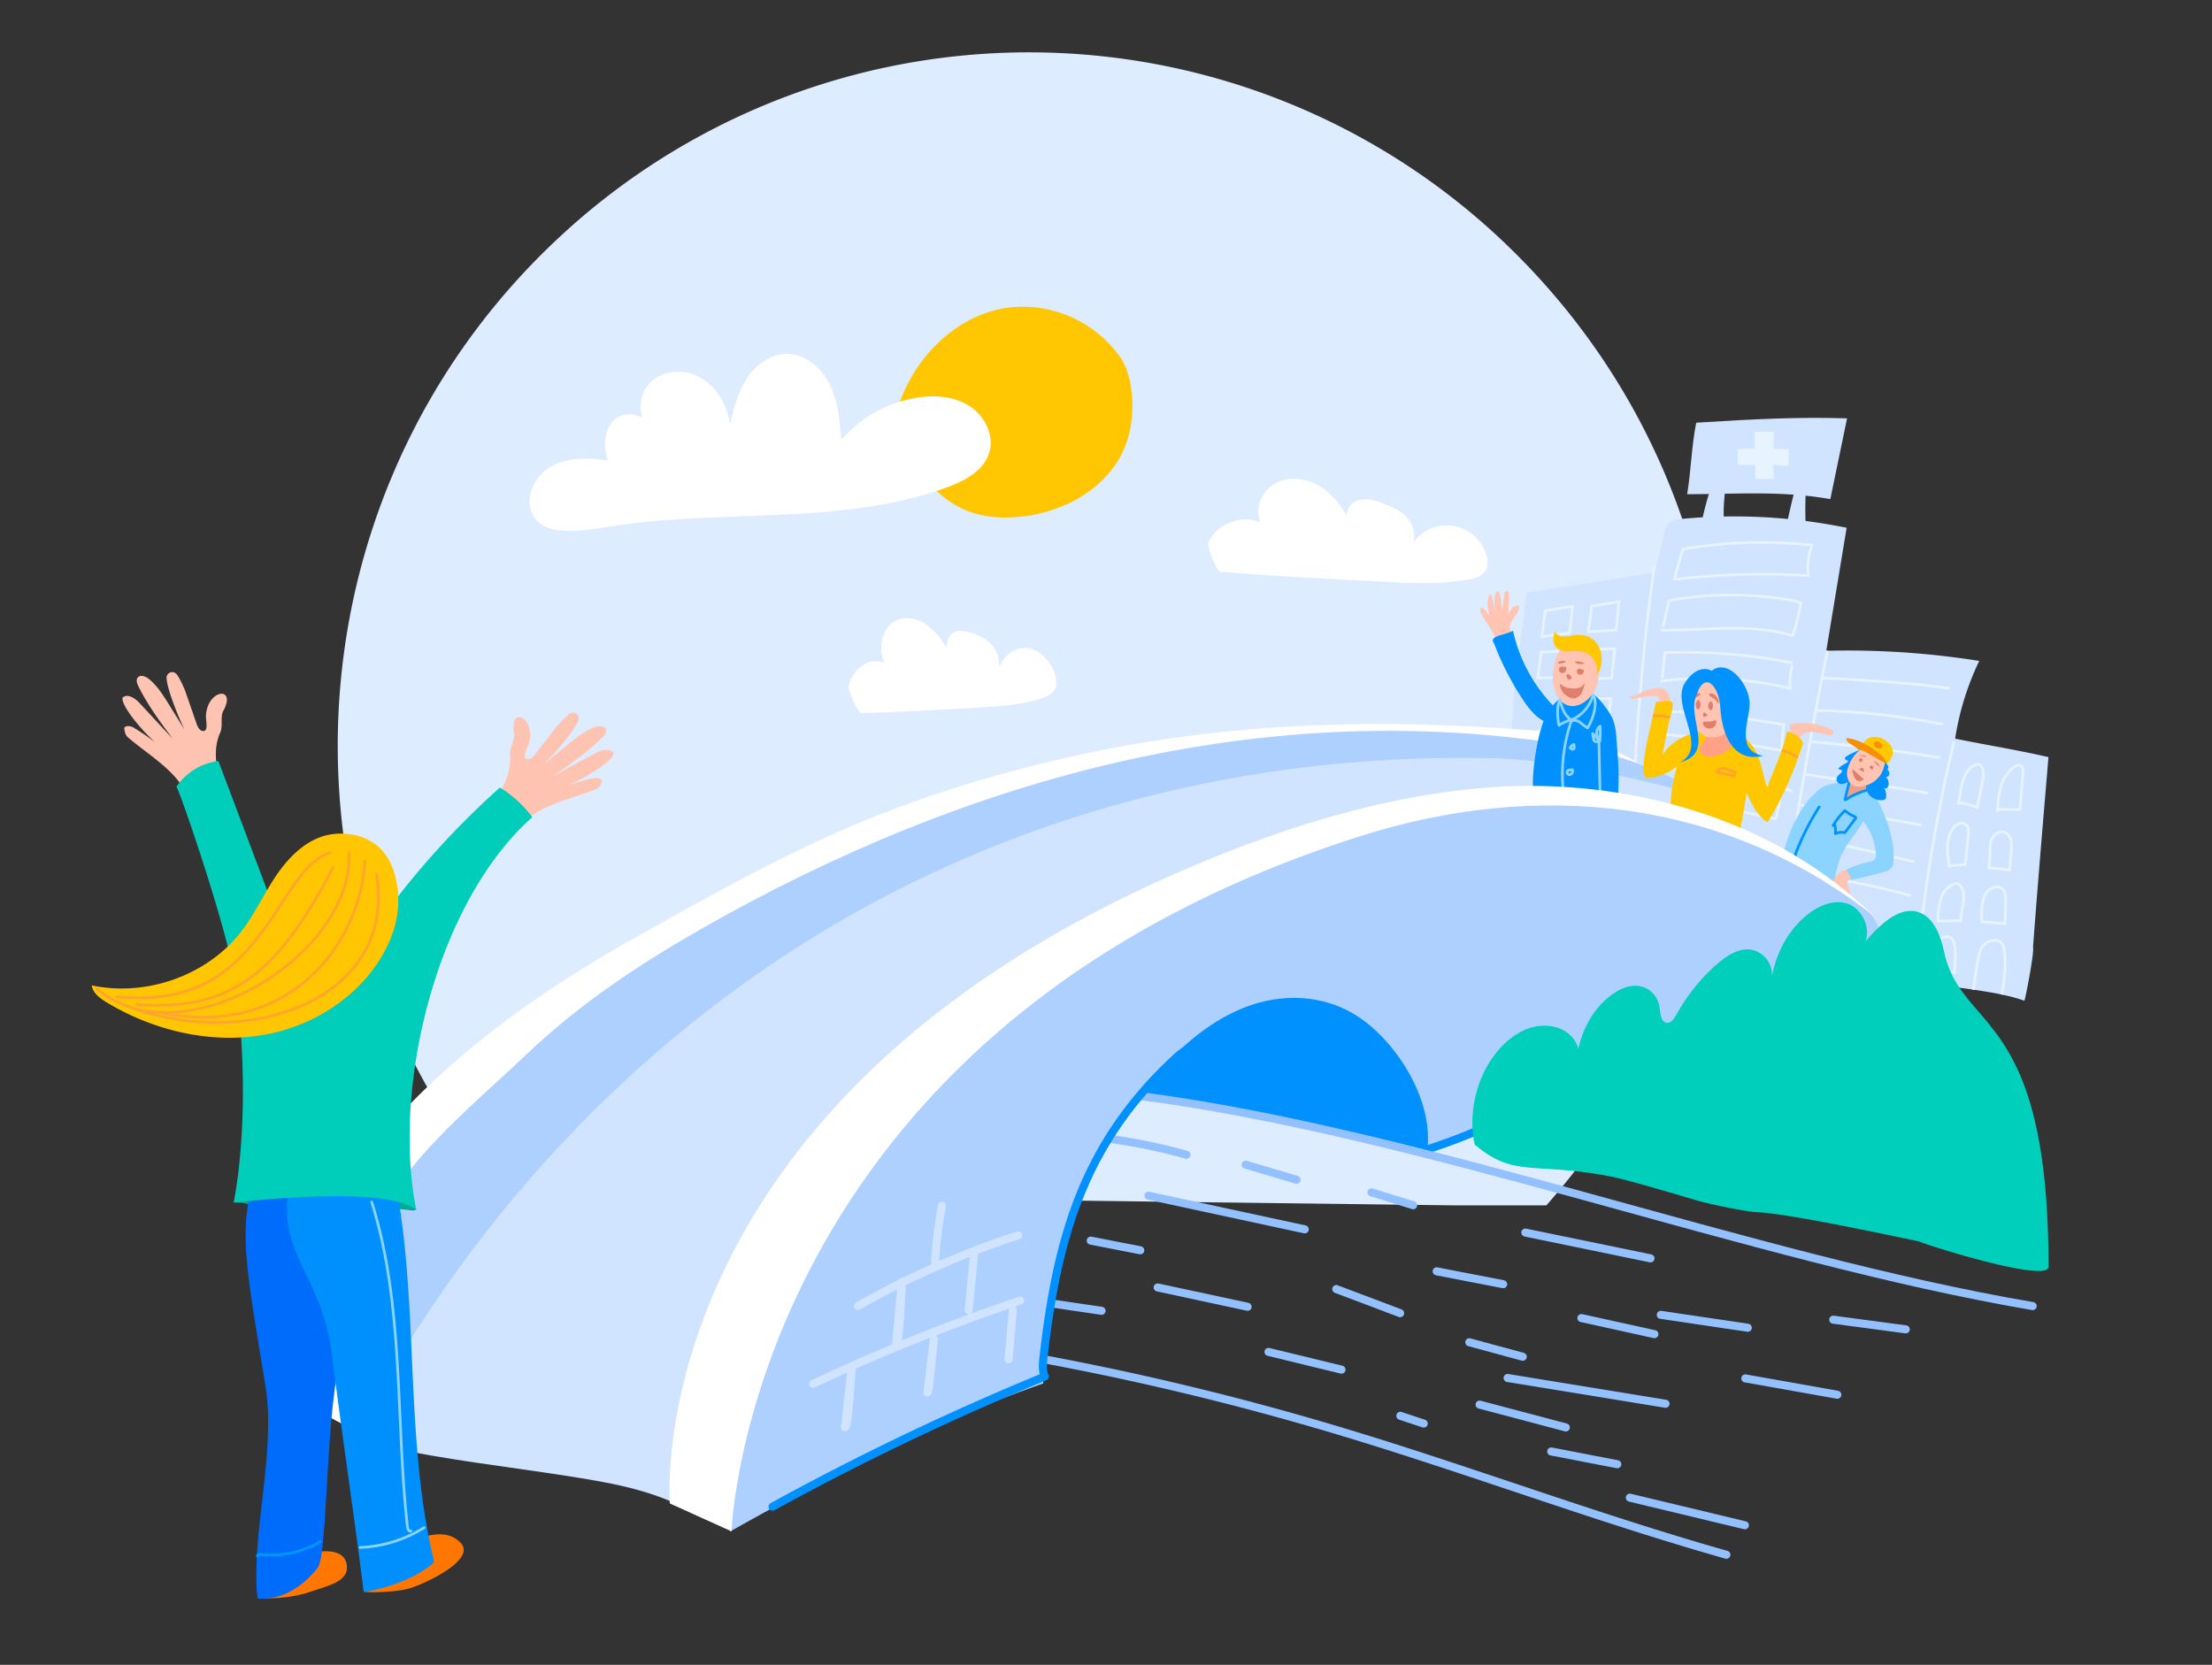
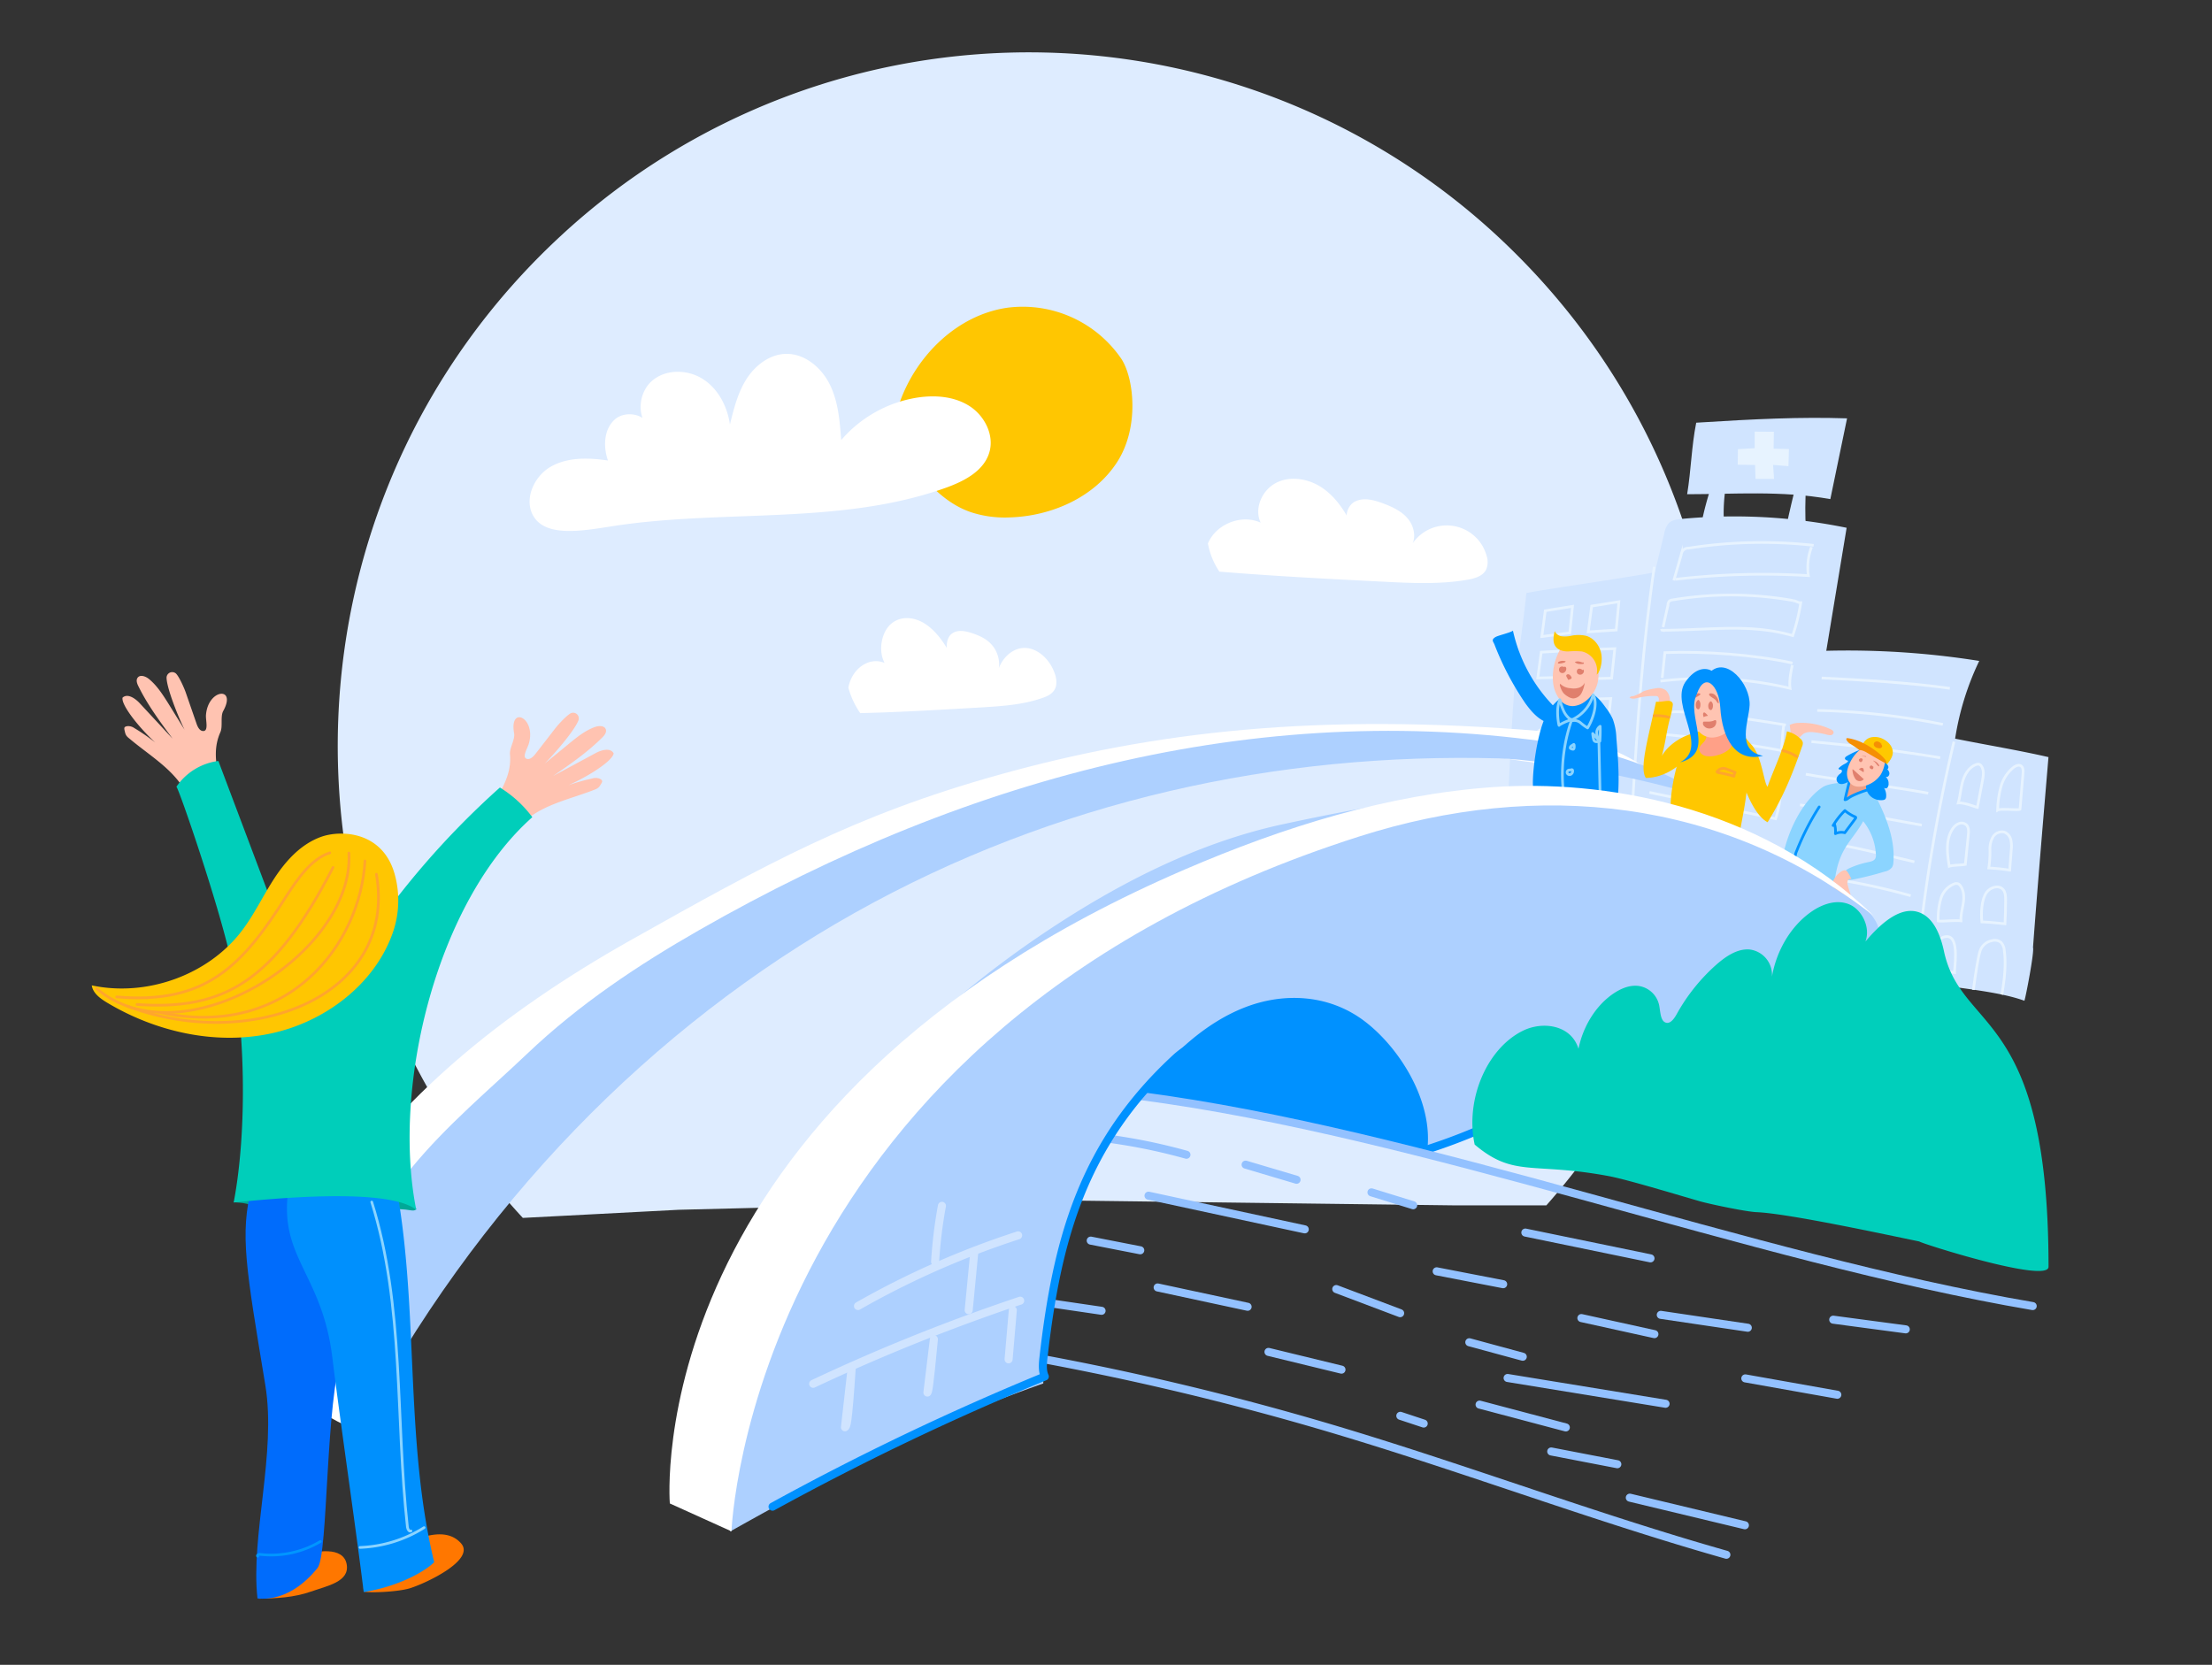
<svg xmlns="http://www.w3.org/2000/svg" viewBox="0 0 825 621">
  <rect x="0" y="0" width="825" height="621" fill="#333333" stroke="none" />
  <g id="bc10cbfa-1320-49f9-8b83-5d85e2a316a0" data-name="Layer 2">
    <g id="a8154d05-badb-42bd-8970-6d8ca8e5bca8" data-name="Layer 1">
      <g id="a1d6d19f-df3f-4b5c-9bc1-02583ba32233" data-name="Group 280">
        <path id="b21f8ddc-6a7a-4e64-a907-f41bf54b40da" data-name="Subtraction 3" d="M195,454.29h0c-97.25-105-91-268.92,14-366.17a256.95,256.95,0,0,1,357,7.2c96.49,96.77,101.19,251.86,10.74,354.29H542.12l-148.07-1.86-140.91,3.51Z" style="fill:#deecff" />
        <g id="ffbd7a2d-fd44-4f3c-9354-936f114f6b9e" data-name="Group 274">
          <path id="a09711f6-b7ab-4bb5-b3ef-4e4bcac5dadb" data-name="Path 1106" d="M320.84,266a30.89,30.89,0,0,1-4.43-9.5c1.3-7.18,7.84-11.64,13.5-9.22-2.53-4.83-1.05-11.7,2.55-14.68s8.62-2.5,12.66.15,7.2,7.17,9.75,12c-2.48-1.38-2.2-6.46-.05-8.24s5.08-1.2,7.68-.35c2.8.92,5.68,2.18,7.78,4.8s3.15,7,1.68,10c1.4-5.46,5.67-9.32,10.26-9.28s9.22,4,11.13,9.44a8.84,8.84,0,0,1,.5,4.8c-.6,2.46-2.72,3.58-4.66,4.28-7.43,2.69-15.33,3.18-23.15,3.67C350.93,264.73,335.82,265.66,320.84,266Z" style="fill:#fff" />
          <path id="fd5dd90c-ed91-4417-b298-2d1755083956" data-name="Path 1107" d="M532.48,430.69c-17.86-5.52-37.22-8.37-55.26-12.87-7.91-2-10.62-3.85-18.68-4.28-4-.21-11.89-2.23-15.9-2.4-8.58-.37-17.07-2.18-25.52-4-1.5-.32-3.41-1.26-3.26-3.13a4.19,4.19,0,0,1,.49-1.47c8-16.47,22-27.12,36.26-34.73A102.74,102.74,0,0,1,469,360a65.7,65.7,0,0,1,68.89,20c2.14,2.46,4.22,5.27,4.89,8.79.73,3.83-.35,7.8-1.5,11.47C538.26,409.94,534.61,419.34,532.48,430.69Z" style="fill:#0091ff" />
          <path id="bcb33658-f39e-4511-9bb8-0a0d87a078c0" data-name="Path 1108" d="M564.77,257.4c1-9.46,4-29.56,4.49-36.2,11.61-2.1,33.79-5.16,47.93-7.72l3.53-14.56a7.67,7.67,0,0,1,1.73-3.82c1.19-1.14,3-1.37,4.6-1.53a208.65,208.65,0,0,1,61.68,3.3l-7.59,45.88a313.09,313.09,0,0,1,57.05,3.78,103.64,103.64,0,0,0-9,29c11.68,2.35,23.44,4.27,34.82,6.88-2,23.69-4,47.38-5.77,71,.57,1.55-2.77,18.83-3.21,19.88-11.28-4.13-30.34-5.09-50-8.65-19.25-3.5-35,1-53.28-6-6.5-2.49-12.81-5.49-19.44-7.6q-7.44-2.22-15.06-3.7l-32-6.73c-8-1.7-16.53-3.6-22.58-9.19a6.25,6.25,0,0,1-1.47-1.84,6.86,6.86,0,0,1-.31-3.24C562.45,302.33,563.18,278.27,564.77,257.4Z" style="fill:#d0e4ff" />
          <path id="e14a0cd8-54f1-4c01-8030-45336f482e99" data-name="Path 1109" d="M397.23,423.19a215,215,0,0,1,45.27,7.54" style="fill:none;stroke:#93c1ff;stroke-linecap:round;stroke-linejoin:round;stroke-width:3px" />
          <path id="bb92f084-a8e2-440a-a252-c8b4e204b316" data-name="Path 1110" d="M428.35,446l58.28,12.56" style="fill:none;stroke:#93c1ff;stroke-linecap:round;stroke-linejoin:round;stroke-width:3px" />
          <path id="a0f7c8bf-d467-47a8-9474-673b5a26d4ca" data-name="Path 1111" d="M464.57,434.42l19,5.64" style="fill:none;stroke:#93c1ff;stroke-linecap:round;stroke-linejoin:round;stroke-width:3px" />
          <path id="f4129bb1-a4f6-4816-ba5e-c04044ada64b" data-name="Path 1112" d="M511.51,444.76l15.56,4.81" style="fill:none;stroke:#93c1ff;stroke-linecap:round;stroke-linejoin:round;stroke-width:3px" />
          <path id="ac337d2b-43e9-4d68-88b5-aabfa6eae6e7" data-name="Path 1113" d="M522.27,528.11,531,531" style="fill:none;stroke:#93c1ff;stroke-linecap:round;stroke-linejoin:round;stroke-width:3px" />
          <path id="b1059553-6079-40aa-96c5-e3bc46a5cdaa" data-name="Path 1114" d="M568.9,459.76l46.68,9.62" style="fill:none;stroke:#93c1ff;stroke-linecap:round;stroke-linejoin:round;stroke-width:3px" />
          <path id="b148e71e-daf1-441e-9e60-e9899174ba0e" data-name="Path 1115" d="M535.83,474.21l24.8,4.81" style="fill:none;stroke:#93c1ff;stroke-linecap:round;stroke-linejoin:round;stroke-width:3px" />
          <path id="f5d82e26-d4f5-4243-95ce-eb3d0d4de561" data-name="Path 1116" d="M498.38,480.83l23.83,9" style="fill:none;stroke:#93c1ff;stroke-linecap:round;stroke-linejoin:round;stroke-width:3px" />
          <path id="b65a8193-3c2a-4ad2-a7f3-3a92704177e0" data-name="Path 1117" d="M431.76,480.23l33.56,7.21" style="fill:none;stroke:#93c1ff;stroke-linecap:round;stroke-linejoin:round;stroke-width:3px" />
          <path id="bd19ae27-c519-4cc0-9c2d-eb48fd0bcc9e" data-name="Path 1118" d="M406.8,462.76l18.48,3.61" style="fill:none;stroke:#93c1ff;stroke-linecap:round;stroke-linejoin:round;stroke-width:3px" />
          <path id="bb27b0d0-32d5-4342-960f-65e2d6c63623" data-name="Path 1119" d="M390.43,485.94l20.42,3" style="fill:none;stroke:#93c1ff;stroke-linecap:round;stroke-linejoin:round;stroke-width:3px" />
          <path id="af3cd9d7-cf03-44f5-b594-754d10335c7d" data-name="Path 1120" d="M473.1,504.27l27.23,6.62" style="fill:none;stroke:#93c1ff;stroke-linecap:round;stroke-linejoin:round;stroke-width:3px" />
          <path id="f51822b2-3264-403e-9a6f-5d4082e8ced3" data-name="Path 1121" d="M548,500.67l19.94,5.41" style="fill:none;stroke:#93c1ff;stroke-linecap:round;stroke-linejoin:round;stroke-width:3px" />
          <path id="a9087073-ee0f-43f6-a6b1-7f3bae6b412c" data-name="Path 1122" d="M551.83,523.93,584,532.45" style="fill:none;stroke:#93c1ff;stroke-linecap:round;stroke-linejoin:round;stroke-width:3px" />
          <path id="f5481e9b-726c-45b2-ad59-d864f243601d" data-name="Path 1124" d="M619.41,490.45l32.46,4.81" style="fill:none;stroke:#93c1ff;stroke-linecap:round;stroke-linejoin:round;stroke-width:3px" />
          <path id="ee43a9cf-38a9-4bbc-bf13-04bed9f3c282" data-name="Path 1125" d="M589.8,491.65l27.24,6" style="fill:none;stroke:#93c1ff;stroke-linecap:round;stroke-linejoin:round;stroke-width:3px" />
          <path id="a3b97eaf-5a35-494f-81a1-7591fcb53bb1" data-name="Path 1126" d="M562.28,514l58.92,9.62" style="fill:none;stroke:#93c1ff;stroke-linecap:round;stroke-linejoin:round;stroke-width:3px" />
          <path id="b41b2e8c-b719-403d-bb8d-a9e22a1149d6" data-name="Path 1127" d="M578.55,541.41l24.66,4.76" style="fill:none;stroke:#93c1ff;stroke-linecap:round;stroke-linejoin:round;stroke-width:3px" />
          <path id="be3330dc-69ea-444d-b2c5-dd439422eb10" data-name="Path 1128" d="M607.86,558.64l42.93,10.3" style="fill:none;stroke:#93c1ff;stroke-linecap:round;stroke-linejoin:round;stroke-width:3px" />
          <path id="e60b14e1-32ca-4eee-922b-018f44a2e478" data-name="Path 1129" d="M650.94,514.15l34.32,6.1" style="fill:none;stroke:#93c1ff;stroke-linecap:round;stroke-linejoin:round;stroke-width:3px" />
          <path id="ad97ec7e-a173-4eea-bba0-310664567d20" data-name="Path 1130" d="M683.73,492.25l27.06,3.61" style="fill:none;stroke:#93c1ff;stroke-linecap:round;stroke-linejoin:round;stroke-width:3px" />
          <path id="a4d02348-1c7d-47d4-ac42-82854729a331" data-name="Path 1131" d="M377.32,504.84A1059.23,1059.23,0,0,1,499,533.59c48.48,14.53,96.25,32.57,144.88,46.35" style="fill:none;stroke:#93c1ff;stroke-linecap:round;stroke-linejoin:round;stroke-width:3px" />
          <g id="a144bdfe-b5f9-42e5-bf15-c7bcf57ec24a" data-name="Group 266">
            <path id="ad9ed787-c515-4e03-8802-5982f0af043c" data-name="Path 1132" d="M736,369.23s1.39-10.57,2.35-14a5.81,5.81,0,0,1,4.72-4.37,3.58,3.58,0,0,1,3.24.68,5,5,0,0,1,1.22,3c.74,5.19,0,11.25-.9,16.44" style="fill:none;stroke:#e7f3ff;stroke-miterlimit:10" />
            <path id="aa6063b0-b1fc-4b03-90ba-337b011d0033" data-name="Path 1133" d="M624.28,216.51l2.81-9.79a2.55,2.55,0,0,1,2.7-2.25,176.39,176.39,0,0,1,46.64-1.05" style="fill:none;stroke:#e7f3ff;stroke-miterlimit:10" />
            <path id="a4b3013a-2913-4944-8366-fe28742faf15" data-name="Path 1134" d="M620.26,233.93l1.84-8.27a2.18,2.18,0,0,1,.54-1.48,2.16,2.16,0,0,1,1.1-.4,131.59,131.59,0,0,1,44.88.2" style="fill:none;stroke:#e7f3ff;stroke-miterlimit:10" />
-             <path id="ae3cd11c-d737-4abd-9663-82025f0c15b8" data-name="Path 1135" d="M681.53,242.71c-5.95,29.75-11.45,60.75-15.6,90.8" style="fill:none;stroke:#e7f3ff;stroke-miterlimit:10" />
            <path id="ac68d74c-2acb-43cc-af54-fbd7fa2ee1ea" data-name="Path 1136" d="M617,211.39c-4.18,28.4-6.28,57.86-8,86.52" style="fill:none;stroke:#e7f3ff;stroke-miterlimit:10" />
            <path id="bc2bbf16-2ca9-48a6-a609-877e8b415702" data-name="Path 1137" d="M624.87,216.09a283.41,283.41,0,0,1,49.6-1.38,21.53,21.53,0,0,1,1.15-10.64" style="fill:none;stroke:#e7f3ff;stroke-miterlimit:10" />
            <path id="a60ffb0a-88ce-4e5e-a2b5-f797a67aed5c" data-name="Path 1138" d="M668.62,224.08c1.17-.05,1.85.77,3,.73a74.11,74.11,0,0,1-3,12.28c-15.54-4.5-29.88-2.12-48.32-2a1,1,0,0,0-.88.15" style="fill:none;stroke:#e7f3ff;stroke-miterlimit:10" />
            <path id="eefc7215-7342-4d40-b1c7-30202e2e7ca8" data-name="Path 1139" d="M619.29,254.06a138.46,138.46,0,0,1,48.35,2.69c-.53-3.3.86-8.65.86-8.65" style="fill:none;stroke:#e7f3ff;stroke-miterlimit:10" />
            <path id="bce884d8-715b-4d28-955b-2c973c3fb726" data-name="Path 1140" d="M617.38,273.67q23.65,2,47.06,6.28c.37-3.9.3-6.24.87-9.7" style="fill:none;stroke:#e7f3ff;stroke-miterlimit:10" />
            <path id="a51dc69d-3483-4e13-b39f-802db1c60d5a" data-name="Path 1141" d="M664.06,294.94a34.72,34.72,0,0,1-1.83,10.44l-47.05-9.81" style="fill:none;stroke:#e7f3ff;stroke-miterlimit:10" />
            <path id="ba829d46-a02c-4a20-92ec-83cb0675ef1e" data-name="Path 1142" d="M619.94,252.9l1-9.46c14.87-.56,33.06.71,47.6,3.89" style="fill:none;stroke:#e7f3ff;stroke-miterlimit:10" />
            <path id="be6fb40a-3fe5-4aa4-908c-11f690ee5f63" data-name="Path 1143" d="M617.73,274.21l.22-7.41c3.48-1.51,7.43-1.4,11.21-1.15,12.39.81,24.66,2.79,36.9,4.78" style="fill:none;stroke:#e7f3ff;stroke-miterlimit:10" />
-             <path id="ff0f9749-29d0-45c8-90f5-a9982ce226f6" data-name="Path 1144" d="M615.7,295.6c-.8-3.38-1.36-7.53,1.28-9.77a422.24,422.24,0,0,1,50.68,9l-.92-1" style="fill:none;stroke:#e7f3ff;stroke-miterlimit:10" />
            <path id="e2822ab2-087a-47ec-97ca-6723d044bb49" data-name="Path 1145" d="M592.36,235.7l1.29-9.63,10.14-1.63-1,10.56Z" style="fill:none;stroke:#e7f3ff;stroke-miterlimit:10" />
            <path id="b97a426b-b69f-47e2-8f31-6d01f456827d" data-name="Path 1146" d="M575.05,237.43l1.29-9.63,10.14-1.63-1,9.91Z" style="fill:none;stroke:#e7f3ff;stroke-miterlimit:10" />
            <path id="acdfefb9-0497-4eb7-9e78-07250f68373c" data-name="Path 1147" d="M573.53,252.9l1.29-9.63,9.71-.55-.75,9.91Z" style="fill:none;stroke:#e7f3ff;stroke-miterlimit:10" />
            <path id="b3ef6120-24f7-4ab8-96b7-0dc67f36be2e" data-name="Path 1148" d="M590.84,253.23l1.08-10.93,10.35-.34-1.18,11Z" style="fill:none;stroke:#e7f3ff;stroke-miterlimit:10" />
            <path id="a6105fb4-0ee0-4deb-8f33-90a34f47a515" data-name="Path 1149" d="M589.33,271.8l1.07-10.93,10.36-.33-1.19,11Z" style="fill:none;stroke:#e7f3ff;stroke-miterlimit:10" />
            <path id="b8997fff-3ca5-4279-bd87-6ce15513e693" data-name="Path 1150" d="M574.35,273.62l-.48,5.73-.33-5.45a1.39,1.39,0,0,1,1.49-1.71,28,28,0,0,1,7.48-.42,1.93,1.93,0,0,1,1.26.41,2,2,0,0,1,.41,1.41l.2,5.89a1.53,1.53,0,0,1-.41,1.37,1.4,1.4,0,0,1-.8.19,21.67,21.67,0,0,1-8.29-1.3c-.12,0-.25-.11-.26-.23S574.86,279.36,574.35,273.62Z" style="fill:none;stroke:#e7f3ff;stroke-miterlimit:10" />
            <path id="bfc12105-7137-40ea-89e7-f85a633bca76" data-name="Path 1151" d="M679.42,252.9c14.07.66,32.67,1.72,47.8,3.85" style="fill:none;stroke:#e7f3ff;stroke-miterlimit:10" />
            <path id="a34f723b-ebb4-4fd2-a64a-1c9cedf7046b" data-name="Path 1152" d="M677.76,265a265.31,265.31,0,0,1,46.85,5.2" style="fill:none;stroke:#e7f3ff;stroke-miterlimit:10" />
            <path id="f60daed3-4176-4c2a-9230-9b9f58a5c949" data-name="Path 1153" d="M675.61,276.64c15.87,1.46,32.33,3.39,48,6" style="fill:none;stroke:#e7f3ff;stroke-miterlimit:10" />
            <path id="a51a1b9d-c132-4440-8f6c-45397e8c8d28" data-name="Path 1154" d="M673.51,288.79c8.69,1.66,34.3,4.91,45.66,7.09" style="fill:none;stroke:#e7f3ff;stroke-miterlimit:10" />
            <path id="e037f935-b1bc-4c24-a343-560381bef9c2" data-name="Path 1155" d="M671.35,300.25c16.58,1.88,29.65,4.75,45.42,7.54" style="fill:none;stroke:#e7f3ff;stroke-miterlimit:10" />
            <path id="adbb1855-be0d-4412-8bc1-5593f3c6237b" data-name="Path 1156" d="M669,313.34c16.11.42,30.07,4.7,45,8.13" style="fill:none;stroke:#e7f3ff;stroke-miterlimit:10" />
            <path id="ab9bce59-ceda-4232-b249-e8a9a0274f5a" data-name="Path 1157" d="M670.47,326.18a240.36,240.36,0,0,1,42.13,7.92" style="fill:none;stroke:#e7f3ff;stroke-miterlimit:10" />
            <path id="aaf8b5bd-0a82-49b9-8745-96fedbdc5f2e" data-name="Path 1158" d="M728.76,276.64a618,618,0,0,0-13.17,76.78" style="fill:none;stroke:#e7f3ff;stroke-miterlimit:10" />
            <path id="bc7f7f28-e143-4954-a47d-259906e7a673" data-name="Path 1159" d="M730.35,299.52c.77-2.65.91-5.46,1.69-8.11s2.39-5.29,5-6.22a1.84,1.84,0,0,1,1-.12,1.7,1.7,0,0,1,1,.78c1,1.56.69,3.59.34,5.41l-1.88,9.9C736.39,300.92,732.7,299.31,730.35,299.52Z" style="fill:none;stroke:#e7f3ff;stroke-miterlimit:10" />
            <path id="f3803723-6c67-46c1-806e-fce2182c19f4" data-name="Path 1160" d="M745.05,302.17a37,37,0,0,1,1.23-8.7,13.93,13.93,0,0,1,4.74-7.25c.79-.59,1.89-1.06,2.72-.54s.86,1.76.78,2.76l-1.12,13.37C753.35,302.4,746.24,301.45,745.05,302.17Z" style="fill:none;stroke:#e7f3ff;stroke-miterlimit:10" />
            <path id="e3b22536-00a7-4bbe-8932-d2f3c70a4f82" data-name="Path 1162" d="M727,323.12c-.75-4.66-1.41-9.82,1.16-13.78a5.21,5.21,0,0,1,2.29-2.09,2.75,2.75,0,0,1,2.94.44c.92.91.86,2.38.73,3.67L733,322.43C731.51,322.69,728.34,322.69,727,323.12Z" style="fill:none;stroke:#e7f3ff;stroke-miterlimit:10" />
            <path id="aa5edc10-d6a3-4c70-9cbc-b4c63e793fb5" data-name="Path 1163" d="M741.75,323.77a39.13,39.13,0,0,0,.44-6.58,9.19,9.19,0,0,1,1.06-4.9,3.92,3.92,0,0,1,4.31-1.9,4,4,0,0,1,2.41,2.88,11.61,11.61,0,0,1,.14,3.9l-.56,7.41A70.36,70.36,0,0,0,741.75,323.77Z" style="fill:none;stroke:#e7f3ff;stroke-miterlimit:10" />
            <path id="ab42e697-0cfa-46fc-a664-b369d7ee689c" data-name="Path 1164" d="M722.86,343.5a27.5,27.5,0,0,1,1-8.27,8.36,8.36,0,0,1,5.17-5.58,2.05,2.05,0,0,1,1.25,0,2,2,0,0,1,.83.68c1.38,1.77,1.46,4.24,1.13,6.46s-1,4.43-.86,6.68C728.68,343.19,724.05,343.82,722.86,343.5Z" style="fill:none;stroke:#e7f3ff;stroke-miterlimit:10" />
            <path id="eb0532a6-1bee-4014-ba05-c50f9fc90a84" data-name="Path 1165" d="M739.16,343.87c-.33-3.25-.15-8.35,1.76-11,1.38-1.9,4.43-2.87,6.05-1.18,1,1,1.06,2.61,1.06,4q0,4.45-.24,8.89C744.89,344.3,742.35,344,739.16,343.87Z" style="fill:none;stroke:#e7f3ff;stroke-miterlimit:10" />
            <path id="b1d02187-62fe-4360-af60-ddcfba23da2b" data-name="Path 1166" d="M726.29,349.35c4.65.17,2.55,12.21,2.67,13.43l-7.67-.89C721.18,361.51,720.17,349.13,726.29,349.35Z" style="fill:none;stroke:#e7f3ff;stroke-miterlimit:10" />
          </g>
          <g id="b1b09dbb-387c-4634-a214-662eac560a38" data-name="Group 267">
            <path id="b9e14b79-6b67-4364-98ad-0b14c4af32aa" data-name="Path 1167" d="M688.26,291.88c3-.09,6.24-.05,8.63,1.77a13.15,13.15,0,0,1,3.44,4.86c3.52,7.22,6.49,15.08,5.84,23.09a4.17,4.17,0,0,1-.47,1.86,4.42,4.42,0,0,1-2.71,1.63,115.85,115.85,0,0,1-12,3c-1.31.25-3.05.28-3.57-1s1-2.62,2.29-3.22a32.71,32.71,0,0,1,7.08-2.29c1-.2,2.17-.46,2.64-1.37a3,3,0,0,0,.21-1.58,21.54,21.54,0,0,0-4.74-12.32c-3.93,7.34-9.14,9.73-10.65,22.6-4.63-1.65-15-7.22-19.27-9.66,2.44-11.68,8.6-21.57,14.79-25.61C681.54,292.48,685,292,688.26,291.88Z" style="fill:#8bd4ff" />
            <path id="ecdde976-0585-4b03-920f-f75b737e0942" data-name="Path 1168" d="M690.16,290.8q-1.1,3.54-1.92,7.14l6.89-3.16c.53-.25,1.13-.6,1.17-1.18a1.28,1.28,0,0,0-.73-1.08,2.83,2.83,0,0,0-1.27-.4,8.89,8.89,0,0,0-1.36.1C691.81,292.31,690.65,292.13,690.16,290.8Z" style="fill:#ed9f87" />
            <path id="e2018d0e-5071-4dbe-a584-f23d4efdd38d" data-name="Path 1169" d="M693.74,279.7a28,28,0,0,0-4.92,2.32c-.35.21-.74.5-.72.92s.69.75,1.22.82c-.24.65-.94,1-1.54,1.3a9,9,0,0,0-1.86,1.33.51.51,0,0,0-.2.31c0,.2.22.33.42.35a1.41,1.41,0,0,1,.58.09.64.64,0,0,1,.2.8,2,2,0,0,1-.6.66,3.48,3.48,0,0,0-1.3,1.63,1.84,1.84,0,0,0,.73,1.94c.94.6,2.16.16,3.17-.3a1.63,1.63,0,0,0,.66-.44,2.51,2.51,0,0,0,.33-.94,9.56,9.56,0,0,1,.78-1.61,17.36,17.36,0,0,0,1.11-3.94,20.66,20.66,0,0,1,1.66-4.57,1.61,1.61,0,0,1,.34-.48,1.37,1.37,0,0,1,.87-.28,7.78,7.78,0,0,1,4.1.58,4.12,4.12,0,0,1,2.4,3.26,4.75,4.75,0,0,1-.91,2.94,20.7,20.7,0,0,1-2,2.35,7.44,7.44,0,0,0-2.32,4.44,5.27,5.27,0,0,0,3.28,4.82,5.61,5.61,0,0,0,3.21.41,1.2,1.2,0,0,0,.57-.21,1.23,1.23,0,0,0,.43-.7,5.41,5.41,0,0,0-.81-3.72.87.87,0,0,0,1.24.09l.1-.1a2.1,2.1,0,0,0,.41-1.49,3.07,3.07,0,0,0-1.57-2.84,1,1,0,0,0,1.34.21,1.45,1.45,0,0,0,.52-1.37,2.28,2.28,0,0,0-.76-1.3,1.07,1.07,0,0,0,.29-1.3,4.15,4.15,0,0,0-.84-1.15,7.13,7.13,0,0,1-1.27-2.14,3.91,3.91,0,0,0-.51-1.12,2.68,2.68,0,0,0-.87-.66A8.66,8.66,0,0,0,693.74,279.7Z" style="fill:#0093ff" />
            <path id="b0567bcb-8c2d-4c83-b97c-42d8cbcb37ce" data-name="Path 1170" d="M689.75,291.37c-.4,2-1.22,4.91-1.62,6.94a2.18,2.18,0,0,0,1.19-.57,12.07,12.07,0,0,1,1.72-1,39.53,39.53,0,0,1,5.16-2l0,0" style="fill:none;stroke:#0094ff;stroke-linecap:round;stroke-linejoin:round" />
            <path id="a8c74adb-a6ff-40f9-a237-addbd18bca89" data-name="Path 1171" d="M689,325.18a1.22,1.22,0,0,0-1.2-.55,2.82,2.82,0,0,0-1.27.57,8.53,8.53,0,0,0-2.74,3.22,2.71,2.71,0,0,0-.35,1.45,3.25,3.25,0,0,0,.51,1.3l1.22,2.17c.54,1,1.27,2.05,2.37,2.11a3,3,0,0,0,1.9-.75,1.55,1.55,0,0,0,.71-.9,1.61,1.61,0,0,0-.13-.75c-.32-.93-.6-1.88-.84-2.83a2.75,2.75,0,0,1-.06-1.7,1,1,0,0,1,1.26-.6.35.35,0,0,1,.14.06A11.86,11.86,0,0,0,689,325.18Z" style="fill:#ffc4b2" />
            <path id="a870ef9c-8796-42dd-9203-0572841f1df3" data-name="Path 1172" d="M698.47,279.45c-.94-.2-1.42-.95-2.49-.92a3.67,3.67,0,0,0-2.21,1.09,14.13,14.13,0,0,0-4.72,7.41,6.3,6.3,0,0,0,.43,4.21,3.94,3.94,0,0,0,3.15,2.16,7.75,7.75,0,0,0,3.31-.4,10.34,10.34,0,0,0,5.52-4.09,11.83,11.83,0,0,0,1.6-5.08,6.48,6.48,0,0,0-.18-3.27,3.79,3.79,0,0,0-3-2.17C698,278.07,695.53,278.8,698.47,279.45Z" style="fill:#ffc4b2" />
            <path id="a35d80f5-d154-4730-9140-82dfd148724d" data-name="Path 1173" d="M694.58,278.19A4.43,4.43,0,0,1,698,275a6.8,6.8,0,0,1,4.78.9c1.79,1,3.29,2.88,3.17,4.94-.1,1.66-1.2,3.07-2.26,4.36a2,2,0,0,0-.89-1.4,23.44,23.44,0,0,0-7.52-4.18.58.58,0,0,1-.37-.24A3,3,0,0,0,694.58,278.19Z" style="fill:#ffc800" />
            <path id="fd09b46b-4efe-4c5f-b211-3e585f31faeb" data-name="Path 1174" d="M693.55,279.86a31.19,31.19,0,0,0-3.58-2.47,3.85,3.85,0,0,1-1.26-1.34c-.1-.21-.16-.49,0-.64a.59.59,0,0,1,.48-.07c4.26.64,8.13,2.89,11.5,5.58a19.14,19.14,0,0,1,1.85,1.75c1.68,1.78.69,2,1.17,2.26-2.14-1.06-5.27-2.93-7.33-4.13a8.38,8.38,0,0,0-1.56-.77C694.36,279.88,693.56,279.68,693.55,279.86Z" style="fill:#f58f04" />
            <path id="bd5c1307-43e8-4f06-ab6d-bf4ce46cf4de" data-name="Path 1175" d="M693.29,286.92a8.85,8.85,0,0,1,.84-.5.27.27,0,0,1,.26,0l.25.06a.46.46,0,0,1,.26.1.56.56,0,0,1,.13.24,2.93,2.93,0,0,1,.11.67.9.9,0,0,1-.13.55" style="fill:#e07f6d" />
            <path id="aeb2804d-0390-422e-bb0a-ada145b002bb" data-name="Path 1176" d="M690.9,287a6.63,6.63,0,0,0,1.13,3.6,2,2,0,0,0,2.76.37,2.13,2.13,0,0,0,.34-.33l-3.64-3.32C691.27,287.12,691,286.9,690.9,287Z" style="fill:#e07f6d" />
            <path id="eb9f0360-ea25-429a-a0de-beadb99e1a73" data-name="Path 1177" d="M694,282.83c-.3.12-.65.3-.7.62a.73.73,0,0,0,.27.6.65.65,0,0,0,.56.21c.21-.05.35-.26.46-.45a1.32,1.32,0,0,0,.12-.43C694.78,282.89,694,282.83,694,282.83Z" style="fill:#e07f6d" />
            <path id="ae71dd46-ca76-4b5a-9216-3869d5154926" data-name="Path 1178" d="M698.56,286a1.41,1.41,0,0,0-.3-.34.5.5,0,0,0-.42-.12.51.51,0,0,0-.26.14.65.65,0,0,0-.2.78.89.89,0,0,0,.32.29,1.76,1.76,0,0,0,.37.17.45.45,0,0,0,.39-.06.57.57,0,0,0,.16-.22,1,1,0,0,0,.08-.56C698.67,285.89,698.55,285.71,698.56,286Z" style="fill:#e07f6d" />
-             <path id="acad90e6-2754-48dd-af37-7af351374ddd" data-name="Path 1179" d="M695.75,282.28c.09,0,.21,0,.25,0s0-.16-.07-.21a1.31,1.31,0,0,0-.8-.29,8.62,8.62,0,0,0-1.9.09C693,281.86,694.71,282,695.75,282.28Z" style="fill:#e07f6d" />
+             <path id="acad90e6-2754-48dd-af37-7af351374ddd" data-name="Path 1179" d="M695.75,282.28c.09,0,.21,0,.25,0s0-.16-.07-.21C693,281.86,694.71,282,695.75,282.28Z" style="fill:#e07f6d" />
            <path id="acc964fb-84f4-41c3-85bb-ed1775009f30" data-name="Path 1180" d="M698.86,283.89A13.29,13.29,0,0,1,700,285.2a1.92,1.92,0,0,0,.6.57c.1.06.23.09.28.05a.07.07,0,0,0,0-.06c.06-.28-.22-.66-.52-1a3.36,3.36,0,0,0-.77-.64,4.07,4.07,0,0,0-.76-.36c-.09,0-.21-.05-.2,0l0,.06C698.82,283.92,698.89,284,698.86,283.89Z" style="fill:#e07f6d" />
            <path id="ae02f1c9-5a81-457d-a1d6-0f3b4a86a4e7" data-name="Path 1181" d="M701.87,277.61a3.35,3.35,0,0,0-1.45-1,1.28,1.28,0,0,0-1.5.61,1.17,1.17,0,0,0,.3,1.24,2.26,2.26,0,0,0,1.2.58,1.78,1.78,0,0,0,1,0,.85.85,0,0,0,.56-.75,1.25,1.25,0,0,0-.58-.88C701.22,277.28,701.06,277.16,701.87,277.61Z" style="fill:#f58f04" />
            <path id="b063b48c-8802-47cb-b411-6a49499fb03d" data-name="Path 1182" d="M688.08,302.35a28.4,28.4,0,0,0-4.38,5.56l.54-.43a9.72,9.72,0,0,1,.3,3.48,5.16,5.16,0,0,1,3.5-.34l3.92-5.25c.12-.15.23-.34.15-.51a.5.5,0,0,0-.29-.2A15,15,0,0,1,688.08,302.35Z" style="fill:none;stroke:#0093ff;stroke-linecap:round;stroke-linejoin:round" />
            <path id="ad15309b-767a-4b92-9c29-3a56ca26c7ae" data-name="Path 1183" d="M678.49,301a95.56,95.56,0,0,0-8.37,16.36,7.15,7.15,0,0,0-.64,2.49" style="fill:none;stroke:#0093ff;stroke-linecap:round;stroke-linejoin:round" />
          </g>
          <path id="f2f8a2b3-24ac-453c-8484-a6b7b848992e" data-name="Path 1184" d="M266.94,485.26a639.93,639.93,0,0,1,5.37,86c42.93-24.16,78.15-41.69,116.8-55.22-.11-44.28,12.45-77.11,37.2-109.12,10.59-13.7,23.29-25.42,37.91-31.13s31.32-4.88,44.45,4.93,26.19,30.19,23.58,48.87C574,415,612.38,404.06,655.56,398.67c2.09-.26,4.3-.57,6-2.15s2.48-4.14,3.2-6.58c5.38-18.44,52.58-31.6,30.39-51.58-1.71-1.55-17.54-10.57-18.51-12.9-1.24-3-4.19-3.81-6.69-5C598.37,285,538,294.64,478.37,307.47c-28.59,6.16-56,19.33-81.74,35.8C344.58,376.54,297.9,424.32,266.94,485.26Z" style="fill:#add0ff" />
          <path id="ae9a7859-dedd-4f29-b9f5-cfe4f71c96fe" data-name="Path 1185" d="M133.64,533.75c-7.93-3.1-12.54-6.22-19.55-10.6,0-13.81-3.48-29.82-.33-46.55,1.69-9,6.44-23.08,10.8-29.73,23.81-36.36,60.72-68.08,110.86-96.29s83.16-46.47,136.88-61.5c57.77-16.16,119.12-23.35,203-16.32,11.7,1,30.15,7.31,37.6,13.27-6.52,3-42.07-1.55-48.94-2.75-126.38-22.13-232.1,19.09-341.63,100.14-23.71,17.54-47,37.18-64.32,63.77S132.49,511,133.64,533.75Z" style="fill:#fff" />
          <path id="b3f6ec62-820e-4e2d-946f-7df3f9af5b05" data-name="Path 1186" d="M530,429.46a216.91,216.91,0,0,0,31.77-12.64" style="fill:none;stroke:#0091ff;stroke-linecap:round;stroke-linejoin:round;stroke-width:3px" />
          <path id="b0f39904-c6f8-40ab-b4da-70236b2f4559" data-name="Path 1187" d="M550,426.93c-3.6-16.71,4.5-35.83,18-42.46,7.41-3.65,18-2.18,20.72,6.74,1.72-8.45,6.44-16,12.77-20.42,3-2.08,6.4-3.5,9.81-3a9.17,9.17,0,0,1,7.52,7.23c.48,2.44.44,5.79,2.48,6.43,1.71.54,3.13-1.51,4.1-3.25a69.7,69.7,0,0,1,14.72-18.36c3.62-3.17,7.84-6,12.34-5.68a9.5,9.5,0,0,1,8.41,10.16c1.76-10,7.18-18.94,14.58-24.15,4.27-3,9.53-4.77,14.22-2.85s8.1,8.56,6.06,13.9c5.86-7,14.17-14.5,21.63-10.15,4.3,2.52,6.49,8.26,7.67,13.75,6.57,30.57,39,21.35,39,117.71,0,6.35-47.47-8.71-48.21-9.45-11.63-2.38-48.89-10.47-60.69-10.93-3.87-.16-17.43-3-21.2-4.08-6.73-1.93-26.75-8-33.6-9.31C571.62,433.33,564.73,439.4,550,426.93Z" style="fill:#00cfbb" />
-           <path id="f3bbcfd3-3f62-460f-8e94-178f49d3fdd6" data-name="Path 1188" d="M579.53,280.59c32.23,4,63.79,18,90.54,39.81-5.9-.62-11.57-5-17.61-7.43-13.53-5.53-27.42-11.7-42.43-14.26-36.77-6.27-76.51.65-110.88,9.55-53.95,14-125.48,56.47-168.67,98.83-31.7,31.08-49.79,76.84-59.61,125.37-3,14.8,7.17,40.27-3.15,33.45-2.72-1.8-6.34-.28-11.19-2.87-14.39-7.66-30.17-10.17-45.71-12.6-20.82-3.26-45.53-6.08-66.35-10.68l-10.81-7.3c-.17-2.31,1.24-4.22,2.25-6.18C225.37,352.66,430.49,262,579.53,280.59Z" style="fill:#d0e4ff" />
          <path id="b0492eeb-eaa8-48a3-ac3a-dae0ab6d37f9" data-name="Path 1189" d="M131.58,491.17,132.87,535c44.49-85.58,110.93-152.42,185.86-194.47s158-59.87,240.32-57.65c18.23.49,62.6,8.93,79.9,16.06-19.69-13.46-42.55-19.14-52.5-20.77-113.2-18.54-224,10.56-325.76,68.81-22.48,12.87-44.48,27.43-64.1,46.1C169.35,419,130.31,448.3,131.58,491.17Z" style="fill:#add0ff" />
          <g id="ad9c7f07-8956-45fe-9e25-2d8a412f35fc" data-name="Group 269">
            <g id="b6200eb8-8da4-400f-ac51-9845585b79c1" data-name="Group 268">
-               <path id="bda45653-e582-4b1c-9f77-6150378e7f32" data-name="Path 1190" d="M563.4,235.42c-.75-1.56.12-3.4,1.12-4.82s2.19-2.9,2.13-4.62a2.71,2.71,0,0,0-2.65.8,8.06,8.06,0,0,0-1.48,2.49l.23-7.66c0-.41,0-.89-.36-1.1a.82.82,0,0,0-1,.29,2.43,2.43,0,0,0-.33,1.08l-.83,6.26c-.14-.95-.48-7.38-1.56-7.63-1.93.12-1.16,7.77-1,9-.29-1.76-1.11-8.22-1.78-7.77-1.77,1.21-.81,6.81,0,8.8,0-.76-3.64-5.55-3.8-3.27-.12,1.75,2.64,5.14,3.48,6.67a62.6,62.6,0,0,0,3.38,5.4,1,1,0,0,0,.5.45,1,1,0,0,0,.73-.16A7.7,7.7,0,0,0,563.4,235.42Z" style="fill:#ffc4b2" />
              <path id="afd9b393-cce1-4d73-ab98-c43b83682f79" data-name="Path 1191" d="M577.9,264.72a18.6,18.6,0,0,1,6.78-5.92,10.27,10.27,0,0,1,8.78-.21c2.31,1.15,3.93,3.29,5.45,5.38a22,22,0,0,1,2.6,4.25,22.58,22.58,0,0,1,1.34,7c.69,8.45,1.38,17,.18,25.39-5.72-1.9-10.58-2.28-16.31-4.17-4.35-1.44-10.56-.58-14.65-2.08C570.84,294,572.74,271.58,577.9,264.72Z" style="fill:#0091ff" />
              <path id="ba2809a8-2148-427f-82c5-33ab99f715f9" data-name="Path 1192" d="M577.43,269.63c-3.62-1.11-6.25-4.17-8.48-7.22a107.18,107.18,0,0,1-11.53-21.92c-.41-1.14-1.44-1.78.34-2.86,1.07-.64,5.54-1.61,6.52-2.39a58.34,58.34,0,0,0,17.13,30.07A49.31,49.31,0,0,1,577.43,269.63Z" style="fill:#0091ff" />
              <path id="af7b7a27-769a-43c5-8abb-30ab5d6abb89" data-name="Path 1193" d="M587.92,240.71c-1.3-.07-2.24-1.11-3.59-.81a4.05,4.05,0,0,0-2.35,2.19,21.08,21.08,0,0,0-2.74,12.43,12.57,12.57,0,0,0,2.42,6.33,6.08,6.08,0,0,0,5,2.54A8.33,8.33,0,0,0,590.7,262a12.21,12.21,0,0,0,5.22-7.56,20.07,20.07,0,0,0-.2-8.13,12.71,12.71,0,0,0-1.67-4.94,5.85,5.85,0,0,0-4.77-2.6C586.73,238.71,583.87,240.42,587.92,240.71Z" style="fill:#ffc4b2" />
              <path id="e27d51b4-ab35-4105-b874-a1f512776937" data-name="Path 1194" d="M581.75,255.47a8.39,8.39,0,0,0,1.28,2.94,6.29,6.29,0,0,0,1.62,1.33,4.4,4.4,0,0,0,2.1.78,3.71,3.71,0,0,0,3.11-2,12,12,0,0,0,1.19-3.82,4,4,0,0,1-1.83,1.71,6.41,6.41,0,0,1-3.44.3,5.8,5.8,0,0,1-3.9-1.69C581.93,254.91,582,254.82,581.75,255.47Z" style="fill:#e07f6d" />
              <path id="a687d72c-0022-4ca7-8fb5-da440d0b866b" data-name="Path 1195" d="M584.91,253.61l-.58-1.06a1,1,0,0,1-.17-.49c0-.44.59-.67,1-.5a2.14,2.14,0,0,1,.88.93C586.23,252.83,586.43,253.16,584.91,253.61Z" style="fill:#e07f6d" />
              <path id="fba34bbf-8ccd-4ed7-a772-0c14be6a6692" data-name="Path 1196" d="M583.73,248.94a3.18,3.18,0,0,0-1.1-.32,1.14,1.14,0,0,0-1,.5,1.38,1.38,0,0,0,.22,1.62,1.29,1.29,0,0,0,1.48.17,1.66,1.66,0,0,0,.83-1.59.75.75,0,0,0-.38-.63C583.55,248.61,583.26,248.81,583.73,248.94Z" style="fill:#e07f6d" />
              <path id="ad3c6c60-11ee-4a97-9b57-76abf70057b5" data-name="Path 1197" d="M582.9,293.62a61.87,61.87,0,0,1,3.28-25.1,14.33,14.33,0,0,0,8-9.32" style="fill:none;stroke:#8bd4ff;stroke-linecap:round;stroke-linejoin:round" />
              <path id="adbd6e33-0317-48d2-8ec9-8fe2e99d4226" data-name="Path 1198" d="M596.7,276.45a48.74,48.74,0,0,0,.11-5.54,2.79,2.79,0,0,0-1.26,2.69,8.42,8.42,0,0,0,1,3,27.55,27.55,0,0,0-2.53-3,12.27,12.27,0,0,0,.32,2.09,1.45,1.45,0,0,0,.25.62c.38.49,1.14.41,1.75.28l.43,19.42" style="fill:none;stroke:#8bd4ff;stroke-linecap:round;stroke-linejoin:round" />
              <path id="b9970e00-f257-4d78-ab69-a70b52fdaed7" data-name="Path 1199" d="M586.5,268.81a3.58,3.58,0,0,1,3,.8,18.2,18.2,0,0,0,2.61,1.91c1.73-2.76,4-8.68,2.16-12.23" style="fill:none;stroke:#8bd4ff;stroke-linecap:round;stroke-linejoin:round" />
              <path id="e3c48f63-57fa-4140-b4e1-a0cac187ee52" data-name="Path 1200" d="M586.88,277.7c-.24.2-.54.33-.8.53a1,1,0,0,0-.45.79,1.47,1.47,0,0,0,.82.42.62.62,0,0,0,.4,0,.74.74,0,0,0,.26-.55,3.54,3.54,0,0,0,0-.86C587.11,277.81,587,277.58,586.88,277.7Z" style="fill:none;stroke:#8bd4ff;stroke-linecap:round;stroke-linejoin:round" />
              <path id="a63e8e5b-355c-4da0-8645-49c4a40b143a" data-name="Path 1201" d="M586.1,287.14c-.43.14-1,0-1.32.29a.86.86,0,0,0-.1,1.21l.05.05a1,1,0,0,0,1.32,0,1.4,1.4,0,0,0,.48-1.3.33.33,0,0,0-.36-.3Z" style="fill:none;stroke:#8bd4ff;stroke-linecap:round;stroke-linejoin:round" />
              <path id="beae48f7-d3a7-4213-a8ba-267c011407e1" data-name="Path 1202" d="M590.35,250c-.57-.45-1.37-.84-1.92-.36a1.22,1.22,0,0,0,0,1.68,1.39,1.39,0,0,0,2-.18,1.35,1.35,0,0,0,.32-.79C590.72,249.88,590.35,249.43,590.35,250Z" style="fill:#e07f6d" />
              <path id="a602a2d3-d09b-4581-8780-aea8972bf7cf" data-name="Path 1203" d="M590.47,247.23a7.42,7.42,0,0,0-1.54-.47,2.61,2.61,0,0,0-1.58.18,2.42,2.42,0,0,0,1.42.71,7.23,7.23,0,0,0,1.61,0,.45.45,0,0,0,.29-.1c.14-.14,0-.4-.16-.46S590.13,247.07,590.47,247.23Z" style="fill:#e07f6d" />
              <path id="e2c201dc-b91b-4746-aea9-238a85362b16" data-name="Path 1204" d="M583.54,246.59a2.93,2.93,0,0,0-2.17.28c-.21.11-.42.39-.25.56a.44.44,0,0,0,.3.08,5.91,5.91,0,0,0,2.08-.4.83.83,0,0,0,.32-.2.29.29,0,0,0,0-.36C583.6,246.58,583.36,246.64,583.54,246.59Z" style="fill:#e07f6d" />
              <path id="af9769d5-cf7d-4998-a21b-2d3c4b4b26c5" data-name="Path 1205" d="M595.5,251.63A7.28,7.28,0,0,0,590,243a27.47,27.47,0,0,0-5.13,0c-1.71,0-3.59-.41-4.63-1.77-1.23-1.6-.88-3.87-.39-5.82a3.36,3.36,0,0,0,2.64,1.93,10.85,10.85,0,0,0,3.41-.18,13.13,13.13,0,0,1,5.65,0c3.18.9,5.4,4.08,5.77,7.37S596.44,251.15,595.5,251.63Z" style="fill:#ffc800" />
            </g>
            <path id="bde7d868-869d-4ddf-a1d0-2331acfe6e6d" data-name="Path 1206" d="M581.75,261a23.64,23.64,0,0,0,1.42,4.15,8.2,8.2,0,0,0,2.75,3.34v-.23" style="fill:none;stroke:#8bd4ff;stroke-linecap:round;stroke-linejoin:round" />
            <path id="b2915280-ee63-4a25-bf5f-3432a83c2171" data-name="Path 1207" d="M585.19,268.74a20.55,20.55,0,0,0-3.34,1.53.9.9,0,0,0-.37.3c-.09.13-1.33-6.19.26-9.37" style="fill:none;stroke:#8bd4ff;stroke-linecap:round;stroke-linejoin:round" />
          </g>
          <path id="e2ccd0fe-8d10-4f5f-aa4e-4c0f38a8b0d4" data-name="Path 1208" d="M425.05,408.79c106.12,13.85,227.37,60.37,333.08,78.39" style="fill:none;stroke:#93c1ff;stroke-linecap:round;stroke-linejoin:round;stroke-width:3px" />
          <g id="a7d8d893-4b82-4723-a1ac-0c7524310edf" data-name="Group 270">
            <path id="a8820eed-a326-4ae6-9531-cbb0acee36ec" data-name="Path 1209" d="M622.78,263.7a14.54,14.54,0,0,0,0-3.23,5.08,5.08,0,0,0-1.4-2.9,4.54,4.54,0,0,0-3.8-.82,23.89,23.89,0,0,0-4.72,1.14,14.13,14.13,0,0,1-3.69,1.78,1.84,1.84,0,0,0-1.43.53c1.14.75,2.44.28,3.61,0a24.75,24.75,0,0,1,6.19-.57,1.11,1.11,0,0,1,.75.18,1.41,1.41,0,0,1,.39,1.25,7.48,7.48,0,0,0-.12,1.33C618.64,263.4,619.9,264.14,622.78,263.7Z" style="fill:#ffc4b2" />
            <path id="bb673145-920d-4236-bfe1-a85a826fe859" data-name="Path 1210" d="M667.94,274.92a45.29,45.29,0,0,0-.44-4.51,7.81,7.81,0,0,1,3.43-.76A25.61,25.61,0,0,1,682.74,272c.53.24,1.12.62,1.13,1.21a1.11,1.11,0,0,1-1,1,3.63,3.63,0,0,1-1.5-.18,34,34,0,0,0-4.35-.83c-1.59-.21-3.36-.3-4.62.69C671.34,274.74,670.94,276.18,667.94,274.92Z" style="fill:#ffc4b2" />
            <path id="a99ad3e5-396a-40bd-aa57-fefd256966ff" data-name="Path 1211" d="M629.71,276.37a18.72,18.72,0,0,1,7-5.42,11.81,11.81,0,0,1,9.08-.19c2.39,1.05,4.07,3,5.64,4.92a20.55,20.55,0,0,1,2.7,3.9c1,2-2.69,4.91-2.49,7.1.72,7.75-1.71,17.31-2.95,25-8.14-3.62-16.78-7-25.24-9.84C622.19,301.5,624.38,282.66,629.71,276.37Z" style="fill:#ffc700" />
            <path id="e7cbd863-9fca-425a-8200-63010c8e5533" data-name="Path 1212" d="M651.65,276.55c5.34,2.8,6.05,15.59,7.6,16.89,2.1-6.16,6.17-14.23,7.2-20.65a11,11,0,0,1,5,2.7,2.76,2.76,0,0,1,.94,1.46,3,3,0,0,1-.26,1.47c-3.12,8.83-6.4,17.91-12.87,28.28-3.91-2-6.9-8.61-8.19-11.85.29-.93-2.94-3.57-2.08-4" style="fill:#ffc700" />
            <path id="a000f6d5-5453-484b-a707-35139554b2f2" data-name="Path 1213" d="M636.42,273.55a3.8,3.8,0,0,1-.62,2.82c-.67.95-1.81,1.65-2,2.8a2.27,2.27,0,0,0,.72,1.95,3.84,3.84,0,0,0,1.91.92,9.19,9.19,0,0,0,4.32-.41,10.39,10.39,0,0,0,3.73-1.79,4.83,4.83,0,0,0,1.87-3.58,3.2,3.2,0,0,0-2.29-3.11,6.15,6.15,0,0,0-3.19.56,20.42,20.42,0,0,1-4.28,1,.3.3,0,0,0-.25.12C636.3,274.9,636.44,275,636.42,273.55Z" style="fill:#ffa087" />
            <path id="b8ea5b50-fb20-4a80-bc6f-4aa329352836" data-name="Path 1214" d="M633.72,273.05c-5.37.82-11.16,4.18-13.89,8.87,1.47-5.39,1.63-8.83,3.09-14.21a27.57,27.57,0,0,0,1-5c-.33-2.4-3.89-.58-6.27-1-3.35,15.17-6.16,25-3.8,28.47C620.19,290.19,630.28,285.7,633.72,273.05Z" style="fill:#ffc700" />
            <path id="b5c0569b-82ea-41d3-b19a-47390b5d6454" data-name="Path 1215" d="M640.07,254.36c-1.34-.06-2.32-1-3.71-.73a4,4,0,0,0-2.43,2A17.47,17.47,0,0,0,631.1,267a10.69,10.69,0,0,0,2.5,5.8,6.53,6.53,0,0,0,5.15,2.32,9.26,9.26,0,0,0,4.19-1.29,11.33,11.33,0,0,0,5.41-6.93,16.49,16.49,0,0,0-.21-7.46,10.78,10.78,0,0,0-1.74-4.53,6.26,6.26,0,0,0-4.93-2.37C638.84,252.53,635.89,254.1,640.07,254.36Z" style="fill:#ffc4b2" />
            <path id="e02172ba-ecb2-4a32-9c36-1e05a0003f28" data-name="Path 1216" d="M635.25,269.24c-.33,1,.13,1.55.9,2.11a2.8,2.8,0,0,0,3.11-.2c1-.73,1.22-3,.16-2.47C637.88,269.5,635.94,269,635.25,269.24Z" style="fill:#e07f6d" />
            <path id="aa91ab36-269f-4a90-8387-381910a1aaf8" data-name="Path 1217" d="M640,261.29c.28.43.54.94,1,1.09a3.51,3.51,0,0,0-1-2.74,2.32,2.32,0,0,0-2.13-1c-.2,0-.43.17-.44.37C637.41,259.79,639.41,260.46,640,261.29Z" style="fill:#e07f6d" />
            <path id="ffe69da0-79dd-457e-823c-742ca01a4450" data-name="Path 1218" d="M631.66,261.09c.32-1,1.74-1.21,2.45-2a.31.31,0,0,0,.09-.18c0-.1-.1-.16-.19-.2a1.31,1.31,0,0,0-1.4.21C632.24,259.22,632.09,259.78,631.66,261.09Z" style="fill:#e07f6d" />
            <path id="f4b70a46-80e0-4cec-82d6-f3ff54826e89" data-name="Path 1219" d="M635.46,267.53a2.47,2.47,0,0,1-.27-1.19s.07-.77.6-.54A4.8,4.8,0,0,1,637,267C636.67,267.08,635.83,267.14,635.46,267.53Z" style="fill:#e07f6d" />
            <path id="f2d537d2-e3ec-4807-9fbe-012c4c8e8da5" data-name="Path 1220" d="M616.93,267a15.74,15.74,0,0,1,5.42.53" style="fill:none;stroke:#ffa52d;stroke-linecap:round;stroke-linejoin:round" />
            <path id="bae39d40-607b-48c7-a59c-f92c770ac12a" data-name="Path 1221" d="M664.92,280a16,16,0,0,1,5.22,2.24" style="fill:none;stroke:#ffa52d;stroke-linecap:round;stroke-linejoin:round" />
            <path id="fc94f020-f7ef-4563-bad1-0ddfa0615fec" data-name="Path 1222" d="M640.38,287.89a2.89,2.89,0,0,1,3.67-1l3.1,1.19a3.6,3.6,0,0,0-.45,1.46,48.42,48.42,0,0,0-6-1.38C640.87,288.07,641,288,640.38,287.89Z" style="fill:none;stroke:#ffa52d;stroke-linecap:round;stroke-linejoin:round" />
            <path id="aba6c879-3bbf-4763-9a52-a7435316c684" data-name="Path 1223" d="M637.63,250.89c6.15-6.36,15.23,4.2,14.92,12.1-.23,5.91-5.27,17,5,18.93-10.35,2.57-15.26-6.6-15.95-18.09-.49-8.11-5.8-13.6-8.75-4.91-4.24,8.3,7.38,21.8-6.21,25.43,11-5.86-3.84-21.09,1.88-29.86C636.47,243,644,255.8,637.63,250.89Z" style="fill:#0092ff" />
            <path id="ab140e46-1162-4b55-a349-d43c7116147e" data-name="Path 1224" d="M633.82,261.39a.93.93,0,0,0-.25-.27c-.18-.1-.37,0-.52.21a2.25,2.25,0,0,0-.57,1.37,3.43,3.43,0,0,0,.08,1,1.4,1.4,0,0,0,.09.29,1,1,0,0,0,.38.44.73.73,0,0,0,.29.15c.25,0,.5-.17.65-.51a3,3,0,0,0,.23-1.22,2.29,2.29,0,0,0-.27-1.23C633.86,261.48,633.77,261.38,633.82,261.39Z" style="fill:#e07f6d" />
            <path id="aa8c1526-a39d-47be-9229-30cae03ead12" data-name="Path 1225" d="M638.48,261.9a1,1,0,0,0-.25-.25c-.18-.09-.37,0-.53.19a2.09,2.09,0,0,0-.57,1.29,2.82,2.82,0,0,0,.09.91,2,2,0,0,0,.08.26,1,1,0,0,0,.38.41.94.94,0,0,0,.3.15c.25.05.5-.16.66-.48a2.64,2.64,0,0,0,.23-1.14,2,2,0,0,0-.27-1.16C638.53,262,638.43,261.9,638.48,261.9Z" style="fill:#e07f6d" />
          </g>
          <path id="a1f1dd7d-f1b1-4199-a78a-82cde7c4d3a2" data-name="Path 1226" d="M272.82,571.21l-23-10.41S237.53,412.37,441.77,324.38c37.24-16.05,75.91-28.08,115.29-30.79s98.32,5.8,141.73,48C642.78,297.72,573.66,290.77,507,312,279.37,384.51,272.82,571.21,272.82,571.21Z" style="fill:#fff" />
          <path id="a516bfd8-8834-4cad-b1a2-27902206385a" data-name="Path 1228" d="M632.63,157.67c-1.78,9-1.88,17.41-3.38,26.68,17.59,0,35-1.43,53.4,1.82l6.24-30.12C671.33,155.49,655.27,156.25,632.63,157.67Z" style="fill:#d0e4ff" />
          <path id="b8759a79-69eb-45fa-b778-46c151d69b05" data-name="Path 1229" d="M647.08,161.86a110.35,110.35,0,0,0-12.85,35.28l9.17,1.55C641.48,186.19,645.21,173.84,647.08,161.86Z" style="fill:#d0e4ff" />
          <path id="aec70f01-9381-4157-9643-bb9934826175" data-name="Path 1230" d="M674.94,163.15c-3.4,10.8-6.3,21.82-8.66,33l7.27,1.28C672.83,186.84,673.91,175.85,674.94,163.15Z" style="fill:#d0e4ff" />
          <path id="ef356703-484a-4ce9-b6b1-c048c80f496f" data-name="Path 1231" d="M418.2,133.81a44.56,44.56,0,0,0-42.68-19c-18.4,2.74-33.61,17.59-39.89,35.11-1.24,3.46-2.19,7.16-1.61,10.8s2.59,6.82,4.67,9.83c6,8.62,13.3,16.95,23.19,20.42A40.48,40.48,0,0,0,376.62,193c15.58-.48,31.51-7.49,40-20.59S422.88,140.87,418.2,133.81Z" style="fill:#ffc601" />
          <path id="a6571d8a-568d-41b9-b123-df2711e97b64" data-name="Path 1232" d="M199.17,192.87c-4-6.15-.24-15,6.11-18.71s14.21-3.45,21.47-2.39c-1.82-5.15-1.55-11.58,2.5-15.26s12.15-2.07,13,3.34c-5-4.58-4.11-13.54,1.06-17.9s13.25-4.18,18.93-.51,9.05,10.23,10,16.92c1.43-5.86,2.92-11.84,6.15-16.94S287,132.18,293,132c7.08-.22,13.39,5.11,16.51,11.46s3.7,13.63,4.23,20.69a47.13,47.13,0,0,1,28-15.78c6.75-1.1,14.06-.6,19.82,3.08S371,162.52,368.91,169c-2.15,6.77-9.33,10.48-16,12.89-39.23,14.11-82.6,8-123.82,14.28C217.92,197.9,204.18,200.56,199.17,192.87Z" style="fill:#fff" />
          <g id="e3837438-9313-4aab-93ad-40cc8396f303" data-name="Group 273">
            <g id="fb5632b6-3a57-4f3d-86b0-8056a160ce44" data-name="Group 272">
              <path id="f2615744-7695-46ce-81db-d299c7dc0b27" data-name="Path 1233" d="M93.35,449.41c13.52-2.76,17-2.94,35.48-.84,7.45.85,14.87,2.12,22.36,2.61,1.31.08,3.78.93,4.07-.35-7.23-8.09-24.38-8.24-36.75-8.27-6.52,0-13.1.27-19.37,2.05-3,.86-8.72,2.31-11.65,3.52C85.93,448.77,90,448.18,93.35,449.41Z" style="fill:#00a897" />
              <g id="b50fbf23-6000-43b9-a7ef-309a437644ba" data-name="Group 271">
                <path id="fcee9326-6640-4ffb-85eb-0dad75f4921f" data-name="Path 1234" d="M68.2,293.65c-4.75-7.39-12.77-12.17-19.51-17.8-1.14-.94-1.75-1.32-2.08-2.76s-.56-2,.89-2.23a4,4,0,0,1,2.59.71,75.48,75.48,0,0,1,11.57,8.55c-7-5.22-16.65-16.67-15.95-19.89,1.84-1.69,4.68.23,6.38,2.06l12.27,13.22C59.73,269.25,55.07,263,51.63,256c-.51-1-1-2.33-.27-3.24.93-1.21,2.88-.52,4.09.43,3,2.4,5.15,5.76,7.2,9l6.18,10c-3-6.2-6.71-16-6.71-19.48a2.11,2.11,0,0,1,2.2-2,2.14,2.14,0,0,1,1.34.55c1.23,1.26,3.08,5.47,3.65,7.14l4,11.55c.43,1.25,1.18,2.74,2.5,2.73,2,0,.93-3.83,1-5.78.62-10,11.59-11,6.45-1.71-1.14,2.08-.1,5.73-1.06,7.9-2.35,5.3-1.88,10.16-.87,15.86A34.62,34.62,0,0,0,68.2,293.65Z" style="fill:#ffc3b1" />
                <path id="a000efad-a5be-450a-a436-a2adeb64da5c" data-name="Path 1235" d="M135.94,593.76c3.6.44,13-.08,17.06-1.36,6-1.89,24.43-10.55,18.94-16.74s-14.73-2-17.44-1.36c-4.07,1,1.11,3.94-2.93,5.14a31.53,31.53,0,0,0-7.7,3.1,35.69,35.69,0,0,0-4.28,3.28,12.87,12.87,0,0,0-3.21,3.53C135.58,590.82,135.29,592.82,135.94,593.76Z" style="fill:#f70" />
                <path id="fa4c1fbb-0467-468c-b9c3-95c1c0b1ec2a" data-name="Path 1236" d="M96.49,596.34c6.57-.1,13.24-.47,19.44-2.65s14.5-3.68,13.38-10.15c-1.21-7-11.66-4.89-16.74-3.5-3.26.89-4.07,3.86-6.9,5.71C101.79,588.28,99.1,592.22,96.49,596.34Z" style="fill:#f70" />
                <path id="e5b2e5b4-479c-4de7-9cac-45c18b9bee8e" data-name="Path 1237" d="M196.8,305.38c6.88-5.46,16-7.4,24.22-10.54,1.38-.53,2.08-.69,2.86-1.95s1.16-1.68-.13-2.4a4.08,4.08,0,0,0-2.67-.16,76,76,0,0,0-13.72,4.36c8.3-2.68,21.14-10.4,21.51-13.68-1.19-2.19-4.5-1.3-6.7-.11l-15.88,8.55c6.4-4.42,12.85-8.88,18.36-14.38.81-.8,1.66-1.9,1.3-3-.49-1.45-2.56-1.42-4-.91-3.66,1.28-6.73,3.79-9.73,6.24l-9.07,7.43c4.83-4.9,11.52-13,12.64-16.27a2.11,2.11,0,0,0-1.43-2.62,2.13,2.13,0,0,0-1.45.09c-1.56.8-4.68,4.18-5.75,5.57l-7.49,9.66c-.82,1-2,2.21-3.25,1.77-1.84-.64.36-3.92.87-5.81,2.64-9.62-7.42-14.15-5.55-3.7.42,2.34-1.75,5.46-1.54,7.82.51,5.77-1.5,10.22-4.3,15.29A34.59,34.59,0,0,1,196.8,305.38Z" style="fill:#ffc3b1" />
                <path id="e3452ec5-7fb6-4ab3-b1d5-0161c6d0bf0e" data-name="Path 1238" d="M93.89,442.76c-4.52,17.62-2.15,30.12,5.07,73.94,4.17,25.29-5.53,56.16-2.93,79.53,8.62.89,16.57-4.06,22.43-11.4,4-5,2.85-62.34,9.32-80.6,6.95-19.6,2.7-41.53,3.27-62.36C121.79,442.85,106,445.26,93.89,442.76Z" style="fill:#006cfc" />
                <path id="b3afa26b-060f-4063-98ac-7bcca1b040db" data-name="Path 1239" d="M107.86,441.87c-4.77,26.78,12.13,32.51,16.06,64.25,3.35,27,8.39,60.75,11.73,87.73,12.62-2,22.63-7.48,26.29-11.14-10.49-43.39-6.15-88.86-12.93-132.93a5.69,5.69,0,0,0-1.4-3.49c-1.1-1-2.78-1.07-4.3-1.07C132.28,445.22,108.22,443.88,107.86,441.87Z" style="fill:#0090fd" />
                <path id="e22fe6a1-5f81-4a7a-b17a-babf85527c4c" data-name="Path 1240" d="M85.43,355.1c6.24,26.3,6.84,66.89,1.72,93.44,13.16-1.3,57.38-5.8,68.09,2.72-9.22-46.4,7.87-115.07,43.3-146.44a43.18,43.18,0,0,0-12.1-11.07,311,311,0,0,0-52.33,60.59c-2.75,4.16-6,8.79-10.88,9.6-5.94,1-11.14-4.12-14.16-9.33a97,97,0,0,1-6.45-14.6L81.45,283.85a22.36,22.36,0,0,0-15.65,9.6C66.85,294.6,80.49,334.31,85.43,355.1Z" style="fill:#00ceba" />
                <path id="fff9777f-2629-4fb6-b9b0-2dda0772e2cb" data-name="Path 1241" d="M119.68,312.18c-7.49,2.72-13.07,8.89-17.34,15.42S94.77,341.25,90,347.45c-12.51,16.26-35.28,24.47-55.77,20.11.41,2.9,3.15,4.9,5.73,6.45,17.9,10.72,39.87,15.82,60.48,11.61s39.31-18.46,46.06-37.72a36.53,36.53,0,0,0,.83-21.36C143,310,127.16,309.46,119.68,312.18Z" style="fill:#ffc601" />
              </g>
            </g>
            <path id="f28a8084-6c44-43c4-93aa-9300ebd462f3" data-name="Path 1242" d="M134.28,577.21a48.2,48.2,0,0,0,23.88-7.39" style="fill:none;stroke:#8bd4ff;stroke-linecap:round;stroke-linejoin:round" />
            <path id="bc88f11f-8ef0-4989-b947-bf58fe4ce915" data-name="Path 1243" d="M138.64,448.36c12.21,38.88,8.81,80.72,13.31,121.23.09.77.62,1.82,1.32,1.47" style="fill:none;stroke:#8bd4ff;stroke-linecap:round;stroke-linejoin:round" />
            <path id="af769ec7-6ff1-40c4-bf5e-02a06f2ec942" data-name="Path 1244" d="M119.48,575A35.9,35.9,0,0,1,97,579.8c-.5-.06-1.26.36-.88.69" style="fill:none;stroke:#0096ff;stroke-linecap:round;stroke-linejoin:round" />
            <path id="f8f90cd5-2cf1-4b77-b806-651b256fd46e" data-name="Path 1245" d="M36,368.73c32.12,27.19,96.26-13,94.13-50.54" style="fill:none;stroke:#ffa52d;stroke-linecap:round;stroke-linejoin:round" />
            <path id="ff4e95e3-16ed-4fbe-a22d-e0e1e30d59f1" data-name="Path 1246" d="M136.12,321.14c-1.66,30.59-28.2,66.81-76.58,56.51" style="fill:none;stroke:#ffa52d;stroke-linecap:round;stroke-linejoin:round" />
            <path id="a10d4b21-1c54-4dee-92df-a11347379127" data-name="Path 1247" d="M140.39,326.09c7.92,46.2-47.42,66.44-93,49.2" style="fill:none;stroke:#ffa52d;stroke-linecap:round;stroke-linejoin:round" />
            <path id="a30d7a53-401e-4887-82d9-f3dbef955cd2" data-name="Path 1248" d="M123,318.12c-7,2.22-12.08,9.9-16.1,16-16.51,26.29-30.23,40.59-63.36,37.73" style="fill:none;stroke:#ffa52d;stroke-linecap:round;stroke-linejoin:round" />
            <path id="b0b14bd4-f805-4b2e-a0b6-549237236a20" data-name="Path 1249" d="M124.21,323.56c-21.88,42.49-40.59,53.41-73.1,51.11" style="fill:none;stroke:#ffa52d;stroke-linecap:round;stroke-linejoin:round" />
          </g>
          <path id="bb749eed-95f7-4627-ac33-0b65191e8a98" data-name="Path 1250" d="M454.79,213.22a27.74,27.74,0,0,1-4.28-10.48c3-7.29,12.51-11.06,19.67-7.79-2.56-5.36.61-12.3,5.94-14.93s12-1.43,16.92,1.87,8.4,8.41,11,13.76c-3.08-1.78-1.83-7,1.37-8.59s7-.56,10.34.67c3.58,1.34,7.22,3,9.58,6.05s3,7.67.53,10.58a15.43,15.43,0,0,1,28.61,3,7.28,7.28,0,0,1-.17,5.06c-1.22,2.48-4.26,3.36-7,3.83-10.42,1.8-21.07,1.25-31.62.71C495.3,215.94,474.9,214.88,454.79,213.22Z" style="fill:#fff" />
          <path id="a3c98748-3178-4f02-a488-fbf26dd14a4f" data-name="Path 1251" d="M288.13,562a1005.27,1005.27,0,0,1,101.55-48.55c-1-2.1-.77-4.7-.5-7.1,5-43.8,14.53-79.69,49.55-111.9,7.59-7,26-12.67,35.33-11.07" style="fill:none;stroke:#0091ff;stroke-linecap:round;stroke-linejoin:round;stroke-width:3px" />
          <path id="be0a4e9c-1b07-4d03-bab9-d91583321f7c" data-name="Path 1252" d="M303.29,516.17a712.48,712.48,0,0,1,77.2-31" style="fill:none;stroke:#d0e4ff;stroke-linecap:round;stroke-linejoin:round;stroke-width:3px" />
          <path id="a33d9729-601c-436b-aca9-94d803477df8" data-name="Path 1253" d="M320,487.16a319.45,319.45,0,0,1,59.73-26.36" style="fill:none;stroke:#d0e4ff;stroke-linecap:round;stroke-linejoin:round;stroke-width:3px" />
-           <path id="a2fed067-c325-41c6-a38d-4bffd5d3edf2" data-name="Path 1254" d="M336.35,478.26l-2.16,23.21C334.81,500.71,335.44,499.94,336.35,478.26Z" style="fill:none;stroke:#d0e4ff;stroke-linecap:round;stroke-linejoin:round;stroke-width:3px" />
          <path id="ae382cdf-9ebf-4fb4-92b6-cc192ce9ad79" data-name="Path 1255" d="M363.41,466.71l-2.12,22" style="fill:none;stroke:#d0e4ff;stroke-linecap:round;stroke-linejoin:round;stroke-width:3px" />
          <path id="b93918fe-0985-4cf5-be33-901de494a05e" data-name="Path 1256" d="M348.31,499.54l-2.42,19.89C346.21,518.93,346.53,518.43,348.31,499.54Z" style="fill:none;stroke:#d0e4ff;stroke-linecap:round;stroke-linejoin:round;stroke-width:3px" />
          <path id="a7b95e89-1a3c-4a02-b2c0-1fe47cd58d74" data-name="Path 1257" d="M377.75,488.71l-1.58,18.34" style="fill:none;stroke:#d0e4ff;stroke-linecap:round;stroke-linejoin:round;stroke-width:3px" />
          <path id="e52a01ef-a501-43b5-a3a2-def7d2815074" data-name="Path 1258" d="M351.31,449.79a174.19,174.19,0,0,0-2.55,20.86" style="fill:none;stroke:#d0e4ff;stroke-linecap:round;stroke-linejoin:round;stroke-width:3px" />
          <path id="fb120b0f-73aa-4b1a-bf2d-3f3016118ed5" data-name="Path 1259" d="M317.68,510l-2.54,22.39C315.69,532.11,316.24,531.84,317.68,510Z" style="fill:none;stroke:#d0e4ff;stroke-linecap:round;stroke-linejoin:round;stroke-width:3px" />
          <path id="a2a6295c-eba8-4dd7-9df7-6f6674b8a084" data-name="Path 1260" d="M654.43,161l0,6.18-6.26.36-.06,5.8,6.48.11.16,5.2h6.91l-.36-5.24,5.73.47.18-6.38-5.72-.14.1-6.31Z" style="fill:#e7f3ff" />
        </g>
      </g>
      <rect width="825" height="621" style="fill:none" />
    </g>
  </g>
</svg>